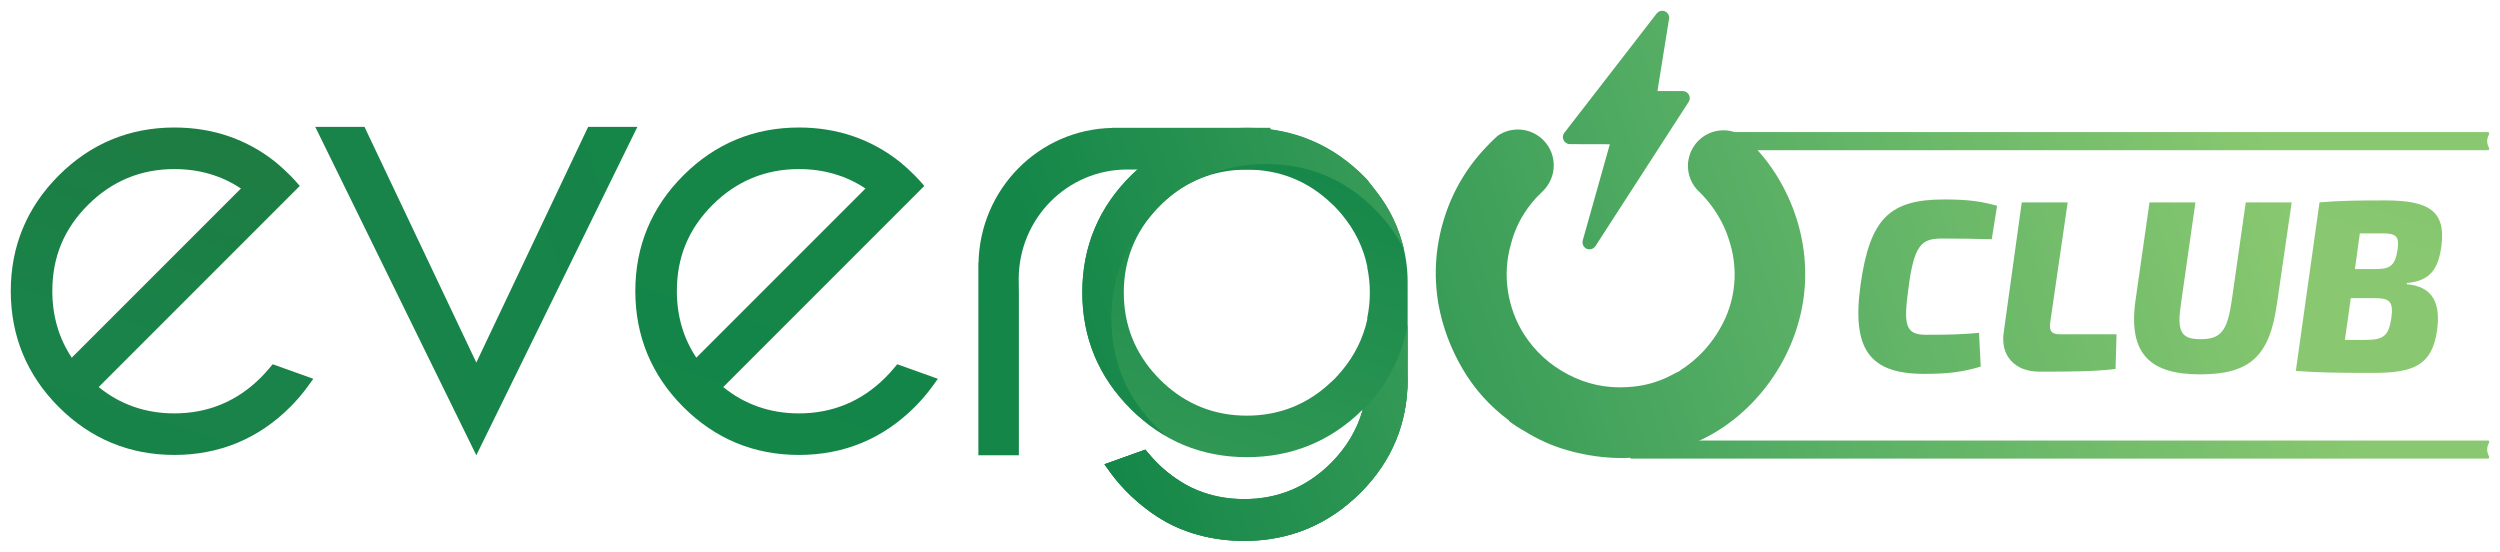
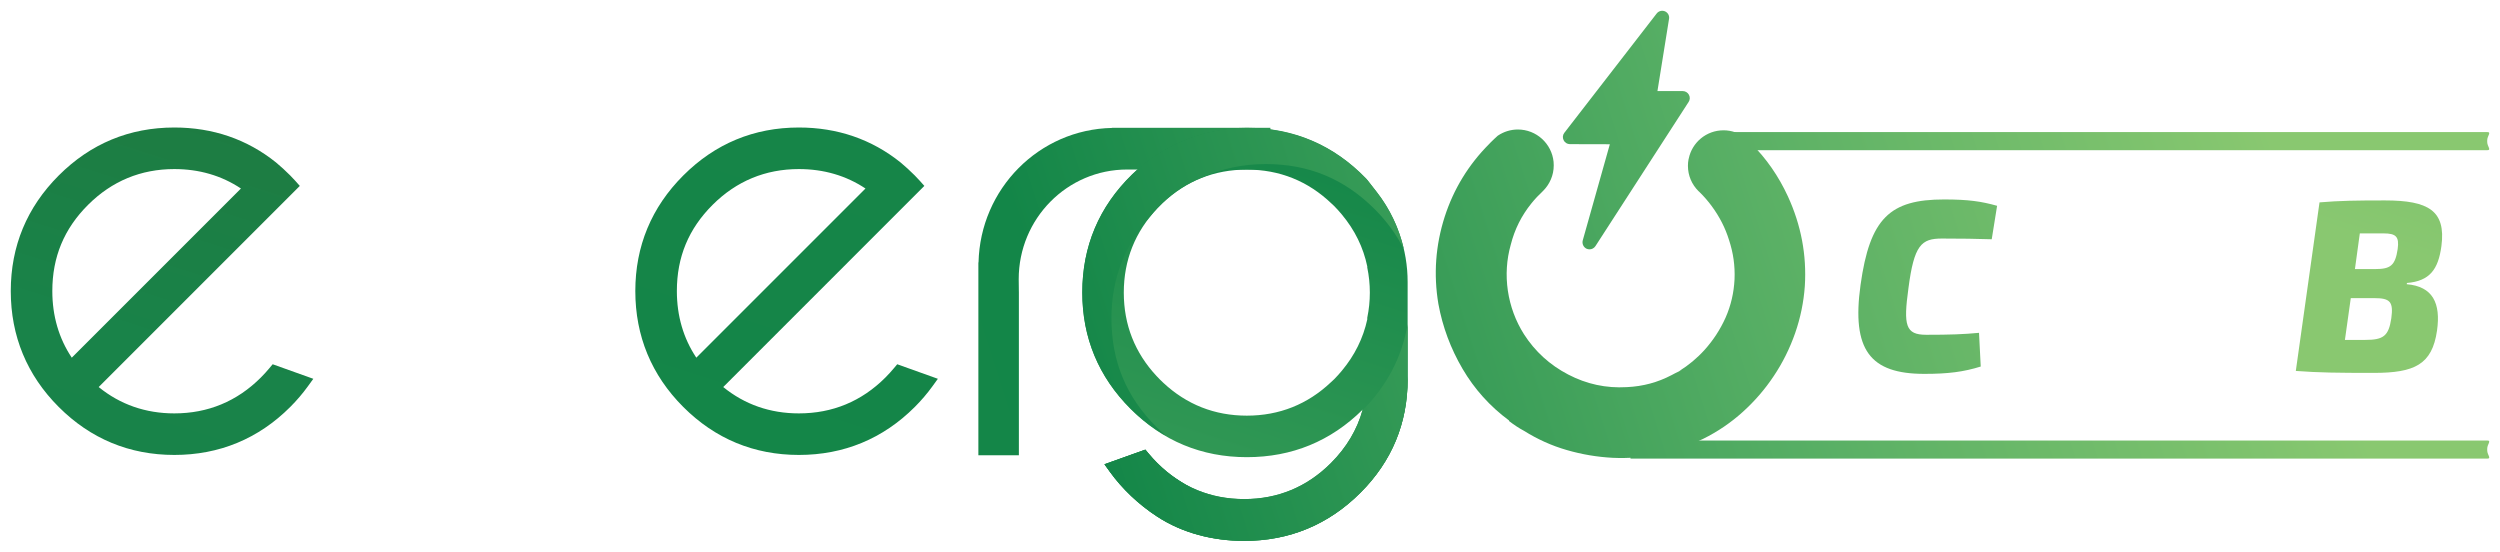
<svg xmlns="http://www.w3.org/2000/svg" id="Layer_1" viewBox="0 0 410.273 90.532">
  <defs>
    <style>.cls-1{fill:url(#linear-gradient-8);}.cls-2{fill:url(#linear-gradient-7);}.cls-3{fill:url(#linear-gradient-5);}.cls-4{fill:url(#linear-gradient-6);}.cls-5{fill:url(#linear-gradient-9);}.cls-6{fill:url(#linear-gradient-4);}.cls-7{fill:url(#linear-gradient-3);}.cls-8{fill:url(#linear-gradient-2);}.cls-9{fill:url(#linear-gradient);}.cls-10{fill:url(#linear-gradient-10);}.cls-11{fill:url(#linear-gradient-11);}.cls-12{fill:url(#linear-gradient-12);}.cls-13{fill:url(#linear-gradient-13);}.cls-14{fill:url(#linear-gradient-14);}.cls-15{fill:url(#linear-gradient-15);}.cls-16{fill:url(#linear-gradient-16);}</style>
    <linearGradient id="linear-gradient" x1="-1213.888" y1="681.216" x2="-831.993" y2="802.939" gradientTransform="translate(1206.838 831.972) scale(1 -1)" gradientUnits="userSpaceOnUse">
      <stop offset="0" stop-color="#22753b" />
      <stop offset=".184" stop-color="#198349" />
      <stop offset=".5" stop-color="#138648" />
      <stop offset=".776" stop-color="#56ae64" />
      <stop offset="1" stop-color="#89c870" />
    </linearGradient>
    <linearGradient id="linear-gradient-2" x1="-1211.985" y1="675.243" x2="-830.09" y2="796.966" gradientTransform="translate(1206.838 831.972) scale(1 -1)" gradientUnits="userSpaceOnUse">
      <stop offset="0" stop-color="#22753b" />
      <stop offset=".184" stop-color="#198349" />
      <stop offset=".5" stop-color="#138648" />
      <stop offset=".776" stop-color="#56ae64" />
      <stop offset="1" stop-color="#89c870" />
    </linearGradient>
    <linearGradient id="linear-gradient-3" x1="-1210.094" y1="669.311" x2="-828.199" y2="791.034" gradientTransform="translate(1206.838 831.972) scale(1 -1)" gradientUnits="userSpaceOnUse">
      <stop offset="0" stop-color="#22753b" />
      <stop offset=".184" stop-color="#198349" />
      <stop offset=".5" stop-color="#138648" />
      <stop offset=".776" stop-color="#56ae64" />
      <stop offset="1" stop-color="#89c870" />
    </linearGradient>
    <linearGradient id="linear-gradient-4" x1="-370.048" y1="-115.547" x2="40.562" y2="15.33" gradientTransform="translate(406.738 .002) rotate(90)" gradientUnits="userSpaceOnUse">
      <stop offset="0" stop-color="#22753b" />
      <stop offset=".184" stop-color="#198349" />
      <stop offset=".5" stop-color="#138648" />
      <stop offset=".776" stop-color="#56ae64" />
      <stop offset="1" stop-color="#89c870" />
    </linearGradient>
    <linearGradient id="linear-gradient-5" x1="-16.022" y1="358.219" x2="381.4" y2="484.891" gradientTransform="translate(406.738 .002) rotate(90)" gradientUnits="userSpaceOnUse">
      <stop offset="0" stop-color="#22753b" />
      <stop offset=".184" stop-color="#198349" />
      <stop offset=".5" stop-color="#138648" />
      <stop offset=".776" stop-color="#56ae64" />
      <stop offset="1" stop-color="#89c870" />
    </linearGradient>
    <linearGradient id="linear-gradient-6" x1="-1237.048" y1="753.876" x2="-855.153" y2="875.599" gradientTransform="translate(1206.838 831.972) scale(1 -1)" gradientUnits="userSpaceOnUse">
      <stop offset="0" stop-color="#22753b" />
      <stop offset=".184" stop-color="#198349" />
      <stop offset=".5" stop-color="#138648" />
      <stop offset=".776" stop-color="#56ae64" />
      <stop offset="1" stop-color="#89c870" />
    </linearGradient>
    <linearGradient id="linear-gradient-7" x1="-112.847" y1="224.863" x2="284.575" y2="351.536" gradientTransform="translate(406.738 .002) rotate(90)" gradientUnits="userSpaceOnUse">
      <stop offset="0" stop-color="#22753b" />
      <stop offset=".184" stop-color="#198349" />
      <stop offset=".5" stop-color="#138648" />
      <stop offset=".776" stop-color="#56ae64" />
      <stop offset="1" stop-color="#89c870" />
    </linearGradient>
    <linearGradient id="linear-gradient-8" x1="-1227.026" y1="722.433" x2="-845.131" y2="844.157" gradientTransform="translate(1206.838 831.972) scale(1 -1)" gradientUnits="userSpaceOnUse">
      <stop offset="0" stop-color="#22753b" />
      <stop offset=".184" stop-color="#198349" />
      <stop offset=".5" stop-color="#138648" />
      <stop offset=".776" stop-color="#56ae64" />
      <stop offset="1" stop-color="#89c870" />
    </linearGradient>
    <linearGradient id="linear-gradient-9" x1="-202.42" y1="120.362" x2="244.317" y2="262.752" gradientTransform="translate(406.738 .002) rotate(90)" gradientUnits="userSpaceOnUse">
      <stop offset="0" stop-color="#22753b" />
      <stop offset=".184" stop-color="#198349" />
      <stop offset=".5" stop-color="#138648" />
      <stop offset=".776" stop-color="#56ae64" />
      <stop offset="1" stop-color="#89c870" />
    </linearGradient>
    <linearGradient id="linear-gradient-10" x1="-1225.406" y1="717.351" x2="-843.511" y2="839.074" gradientTransform="translate(1206.838 831.972) scale(1 -1)" gradientUnits="userSpaceOnUse">
      <stop offset="0" stop-color="#22753b" />
      <stop offset=".184" stop-color="#198349" />
      <stop offset=".5" stop-color="#138648" />
      <stop offset=".776" stop-color="#56ae64" />
      <stop offset="1" stop-color="#89c870" />
    </linearGradient>
    <linearGradient id="linear-gradient-11" x1="-1216.05" y1="687.996" x2="-834.155" y2="809.719" gradientTransform="translate(1206.838 831.972) scale(1 -1)" gradientUnits="userSpaceOnUse">
      <stop offset="0" stop-color="#22753b" />
      <stop offset=".184" stop-color="#198349" />
      <stop offset=".5" stop-color="#138648" />
      <stop offset=".776" stop-color="#56ae64" />
      <stop offset="1" stop-color="#89c870" />
    </linearGradient>
    <linearGradient id="linear-gradient-12" x1="-1215.056" y1="684.878" x2="-833.161" y2="806.601" gradientTransform="translate(1206.838 831.972) scale(1 -1)" gradientUnits="userSpaceOnUse">
      <stop offset="0" stop-color="#22753b" />
      <stop offset=".184" stop-color="#198349" />
      <stop offset=".5" stop-color="#138648" />
      <stop offset=".776" stop-color="#56ae64" />
      <stop offset="1" stop-color="#89c870" />
    </linearGradient>
    <linearGradient id="linear-gradient-13" x1="-1226.076" y1="719.451" x2="-844.181" y2="841.174" gradientTransform="translate(1206.838 831.972) scale(1 -1)" gradientUnits="userSpaceOnUse">
      <stop offset="0" stop-color="#22753b" />
      <stop offset=".184" stop-color="#198349" />
      <stop offset=".5" stop-color="#138648" />
      <stop offset=".776" stop-color="#56ae64" />
      <stop offset="1" stop-color="#89c870" />
    </linearGradient>
    <linearGradient id="linear-gradient-14" x1="-1218.982" y1="697.196" x2="-837.087" y2="818.919" gradientTransform="translate(1206.838 831.972) scale(1 -1)" gradientUnits="userSpaceOnUse">
      <stop offset="0" stop-color="#22753b" />
      <stop offset=".184" stop-color="#198349" />
      <stop offset=".5" stop-color="#138648" />
      <stop offset=".776" stop-color="#56ae64" />
      <stop offset="1" stop-color="#89c870" />
    </linearGradient>
    <linearGradient id="linear-gradient-15" x1="-1218.24" y1="694.866" x2="-836.345" y2="816.589" gradientTransform="translate(1206.838 831.972) scale(1 -1)" gradientUnits="userSpaceOnUse">
      <stop offset="0" stop-color="#22753b" />
      <stop offset=".184" stop-color="#198349" />
      <stop offset=".5" stop-color="#138648" />
      <stop offset=".776" stop-color="#56ae64" />
      <stop offset="1" stop-color="#89c870" />
    </linearGradient>
    <linearGradient id="linear-gradient-16" x1="-1204.346" y1="651.275" x2="-822.451" y2="772.999" gradientTransform="translate(1206.838 831.972) scale(1 -1)" gradientUnits="userSpaceOnUse">
      <stop offset="0" stop-color="#22753b" />
      <stop offset=".184" stop-color="#198349" />
      <stop offset=".5" stop-color="#138648" />
      <stop offset=".776" stop-color="#56ae64" />
      <stop offset="1" stop-color="#89c870" />
    </linearGradient>
  </defs>
  <path class="cls-9" d="M327.743,33.773l-.882,5.493c-2.807-.081-4.651-.12-8.178-.12-3.368,0-4.571,1.042-5.493,8.178-.841,6.094-.481,7.617,2.927,7.617,3.929,0,6.133-.081,8.659-.321l.281,5.532c-2.846.882-5.332,1.203-9.26,1.203-8.9,0-11.947-3.929-10.464-14.593,1.523-10.944,4.811-14.031,13.711-14.031,4.009,0,6.134.321,8.7,1.042h0Z" />
-   <path class="cls-8" d="M336.44,53.056c-.12,1.243.2,1.804,1.604,1.804h9.3l-.16,5.693c-3.608.441-8.258.441-12.508.441-3.929,0-6.414-2.526-5.853-6.415l2.966-21.367h7.537s-2.886,19.844-2.886,19.844Z" />
-   <path class="cls-7" d="M373.681,49.769c-1.203,8.66-4.37,11.667-12.668,11.667-8.058,0-11.746-3.287-10.584-11.947l2.325-16.276h7.537l-2.365,16.557c-.682,4.571-.081,5.893,3.207,5.893,3.408,0,4.37-1.443,5.092-6.173l2.325-16.276h7.537l-2.405,16.557v-.002Z" />
  <path class="cls-6" d="M395.005,46.441l-.04.201c4.289.361,5.612,3.126,4.971,7.617-.802,5.573-3.689,6.936-10.383,6.936-5.933,0-9.06-.04-12.789-.321l3.889-27.662c3.287-.281,6.134-.321,10.744-.321,7.136,0,10.023,1.684,9.261,7.496-.522,3.849-1.924,5.733-5.653,6.053h0ZM389.674,48.927h-3.889l-.962,6.855h3.327c3.007,0,3.848-.641,4.289-3.568.361-2.686-.2-3.287-2.766-3.287h.001ZM391.157,38.303h-3.889l-.802,5.853h3.367c2.485,0,3.247-.601,3.648-3.287.281-2.044-.281-2.566-2.325-2.566h0Z" />
  <path class="cls-3" d="M44.228,60.401c-.442.531-.922,1.056-1.426,1.56-3.902,3.902-8.677,5.88-14.191,5.88-4.715,0-8.886-1.454-12.416-4.324L49.201,30.51l-.729-.821c-.264-.298-.545-.595-.842-.892-.768-.769-1.55-1.485-2.34-2.143-4.744-3.801-10.355-5.729-16.679-5.729-7.366,0-13.749,2.648-18.972,7.872-5.224,5.223-7.872,11.606-7.872,18.972s2.648,13.797,7.872,19.019c5.222,5.224,11.605,7.872,18.972,7.872s13.796-2.648,19.019-7.872c1.066-1.066,2.035-2.199,2.88-3.368l.908-1.256-6.669-2.387s-.521.624-.521.624ZM28.611,27.746c4.077,0,7.747,1.072,10.929,3.191l-27.762,27.762c-2.119-3.183-3.192-6.852-3.192-10.929,0-5.591,1.923-10.225,5.878-14.166,3.902-3.887,8.662-5.858,14.147-5.858Z" />
-   <polygon class="cls-4" points="78.168 59.501 59.815 20.815 51.733 20.815 78.168 74.714 104.602 20.815 96.522 20.815 78.168 59.501" />
  <path class="cls-2" d="M146.721,60.401c-.442.531-.922,1.056-1.426,1.56-3.902,3.902-8.677,5.88-14.191,5.88-4.715,0-8.886-1.454-12.416-4.324l33.006-33.007-.729-.821c-.264-.298-.545-.595-.842-.892-.768-.769-1.55-1.485-2.34-2.143-4.744-3.801-10.355-5.729-16.679-5.729-7.366,0-13.749,2.648-18.972,7.872-5.224,5.223-7.872,11.606-7.872,18.972s2.648,13.797,7.872,19.019c5.222,5.224,11.605,7.872,18.972,7.872s13.796-2.648,19.019-7.872c1.066-1.066,2.035-2.199,2.88-3.368l.908-1.256-6.669-2.387-.521.624h0ZM131.104,27.746c4.077,0,7.747,1.072,10.929,3.191l-27.762,27.762c-2.119-3.183-3.192-6.852-3.192-10.929,0-5.591,1.923-10.225,5.878-14.166,3.902-3.887,8.662-5.858,14.146-5.858h.001Z" />
  <path class="cls-1" d="M182.497,20.972v.023c-11.978.241-21.633,9.98-21.911,22.08l-.026-.019v31.658h6.648v-26.836l-.004-.003c-.007-.44-.024-1.466-.024-2.064,0-9.936,7.967-17.991,17.794-17.991.275,0,4.762.006,4.762.006v-.006h18.749v-6.848h-25.988Z" />
  <path class="cls-5" d="M225.939,31.551l-1.509-1.934c-.08-.093-.162-.187-.242-.279-5.331-5.516-11.915-8.315-19.558-8.318-7.003-.003-13.825,2.756-18.841,7.643-5.423,5.283-8.174,11.799-8.174,19.359,0,7.41,2.664,13.831,7.919,19.084,5.253,5.254,11.673,7.918,19.083,7.918s13.773-2.622,19.016-7.805c-.895,3.259-2.639,6.197-5.211,8.77-3.925,3.925-8.712,5.914-14.228,5.914-5.548,0-10.351-1.99-14.276-5.915-.504-.503-.986-1.031-1.433-1.568l-.524-.629-6.709,2.401.913,1.264c1.989,2.755,4.678,5.324,7.719,7.307,4.243,2.768,9.253,4.002,14.319,4,7.404-.002,13.821-2.666,19.074-7.918,5.129-5.13,7.73-11.393,7.73-18.614v-15.946c0-5.339-1.784-10.525-5.068-14.734h0ZM224.383,52.415c-.672,3.091-2.07,5.901-4.143,8.39-.028.035-.056.069-.085.104-.38.451-.777.894-1.202,1.323-.165.166-.343.318-.514.478-3.841,3.639-8.483,5.502-13.823,5.502h-.003c-5.288,0-9.89-1.83-13.708-5.399-.374-.347-.733-.706-1.08-1.08-3.569-3.818-5.398-8.419-5.399-13.708v-.003h0c0-5.34,1.863-9.982,5.502-13.823.281-.298.57-.587.868-.868,3.84-3.636,8.479-5.498,13.817-5.498h.003c5.392,0,10.073,1.896,13.936,5.605.126.121.26.233.383.357.434.436.837.887,1.223,1.346.026.032.052.064.078.096,2.097,2.518,3.496,5.36,4.146,8.482v.186c.276,1.33.423,2.706.423,4.118s-.147,2.788-.423,4.117v.275h.001Z" />
  <path class="cls-10" d="M191.389,71.546c-.533-.458-1.063-.927-1.577-1.439-4.989-4.97-7.414-10.814-7.414-17.868,0-6.467,2.185-12.115,6.443-16.833.346-.426.702-.847,1.088-1.255.281-.298.57-.587.868-.868,1.968-1.863,4.149-3.253,6.523-4.173,3.179-1.438,6.645-2.186,10.392-2.186,7.053,0,12.908,2.426,17.899,7.415,2.001,2.001,3.579,4.194,4.774,6.548-.778-3.395-2.277-6.605-4.446-9.385l-1.509-1.934c-.08-.093-.162-.187-.242-.279-5.331-5.516-11.915-8.315-19.558-8.318-7.003-.003-13.825,2.756-18.841,7.643-5.423,5.283-8.174,11.799-8.174,19.359,0,7.41,2.664,13.831,7.919,19.084,1.812,1.813,3.773,3.295,5.856,4.488h0Z" />
  <path class="cls-11" d="M223.592,67.347c-.906,3.208-2.634,6.103-5.171,8.641-3.925,3.925-8.712,5.914-14.228,5.914-5.548,0-10.351-1.99-14.276-5.915-.504-.503-.986-1.031-1.433-1.568l-.524-.629-6.709,2.401.913,1.264c1.989,2.755,4.678,5.324,7.719,7.307,4.243,2.768,9.253,4.002,14.319,4,7.404-.002,13.821-2.666,19.074-7.918,5.129-5.13,7.73-11.393,7.73-18.614v-9.031c-.914,5.354-3.384,10.102-7.414,14.147h0Z" />
  <path class="cls-12" d="M224.089,75.721c-4.791,4.773-10.411,7.093-17.184,7.093-5.081,0-9.514-1.306-13.434-3.974-1.251-.8-2.442-1.74-3.554-2.852-.504-.503-.986-1.031-1.433-1.568l-.406-.488-.072-.087-.046-.055-6.709,2.401.913,1.264c1.989,2.755,4.678,5.324,7.719,7.307,4.243,2.768,9.253,4.002,14.319,4,7.404-.002,13.821-2.666,19.074-7.918,5.129-5.13,7.73-11.393,7.73-18.614v-.521c-.627,5.388-2.891,10.002-6.917,14.012h0Z" />
  <path class="cls-13" d="M277.167,15.551c-.196-.368-.588-.601-.998-.604l-4.166-.007,1.902-11.842c.097-.523-.19-1.03-.666-1.238-.485-.204-1.043-.058-1.362.356l-15.163,19.589c-.269.342-.3.808-.112,1.193.195.409.586.65,1.027.657l6.562.016-4.448,15.786c-.141.542.117,1.124.641,1.367.159.063.312.095.474.095.374,0,.744-.184.967-.525l15.299-23.669c.23-.341.254-.803.042-1.173h.001Z" />
-   <path class="cls-14" d="M282.838,21.383c1.352,0,2.598.464,3.593,1.233.146.119.292.252.438.398.106.106.225.212.331.332.04.053.093.106.146.159,2.532,2.506,4.547,5.422,6.072,8.737,2.161,4.707,3.089,9.612,2.771,14.703-.186,2.638-.716,5.21-1.591,7.729-.888,2.519-2.042,4.852-3.5,7.027-1.432,2.161-3.129,4.123-5.078,5.886-1.949,1.763-4.123,3.248-6.51,4.428-2.32,1.127-4.746,1.962-7.252,2.506-2.519.53-5.051.729-7.597.61-2.546-.133-5.065-.557-7.53-1.273-2.493-.716-4.826-1.777-7.027-3.155-.822-.438-1.644-.981-2.453-1.604v-.093c-3.142-2.32-5.688-5.157-7.636-8.485-1.949-3.328-3.275-6.881-3.964-10.659-.809-4.826-.464-9.599,1.034-14.279,1.472-4.561,3.911-8.551,7.292-11.945.08-.093.159-.172.252-.265.384-.385.782-.756,1.18-1.114,0-.013.013-.013.027-.013.928-.623,2.055-.994,3.261-.994,3.049,0,5.555,2.32,5.86,5.29.013.186.027.398.027.597,0,1.631-.663,3.089-1.724,4.163-.013.013-.027.026-.04.04-.676.636-1.313,1.299-1.896,2.028-1.631,2.015-2.758,4.269-3.394,6.788-.689,2.453-.848,4.972-.477,7.544.385,2.572,1.26,4.958,2.652,7.159,1.816,2.824,4.229,5.025,7.252,6.602,3.023,1.578,6.218,2.267,9.612,2.068,2.652-.119,5.091-.782,7.358-1.975.371-.212.742-.398,1.127-.597-.186.106-.371.212-.557.318.398-.199.782-.411,1.18-.623-.172.08-.331.159-.504.239,1.538-.955,2.93-2.108,4.176-3.487,1.405-1.565,2.559-3.328,3.434-5.277.888-2.015,1.366-4.11,1.472-6.311.093-2.201-.212-4.335-.901-6.417-.623-2.015-1.578-3.858-2.837-5.568-.61-.835-1.286-1.604-2.015-2.32-.066-.053-.132-.106-.186-.172-1.061-1.061-1.71-2.519-1.71-4.123,0-.358.027-.703.093-1.034.013-.066.027-.119.04-.159.544-2.651,2.89-4.64,5.701-4.64l-.002-.002Z" />
+   <path class="cls-14" d="M282.838,21.383c1.352,0,2.598.464,3.593,1.233.146.119.292.252.438.398.106.106.225.212.331.332.04.053.093.106.146.159,2.532,2.506,4.547,5.422,6.072,8.737,2.161,4.707,3.089,9.612,2.771,14.703-.186,2.638-.716,5.21-1.591,7.729-.888,2.519-2.042,4.852-3.5,7.027-1.432,2.161-3.129,4.123-5.078,5.886-1.949,1.763-4.123,3.248-6.51,4.428-2.32,1.127-4.746,1.962-7.252,2.506-2.519.53-5.051.729-7.597.61-2.546-.133-5.065-.557-7.53-1.273-2.493-.716-4.826-1.777-7.027-3.155-.822-.438-1.644-.981-2.453-1.604v-.093c-3.142-2.32-5.688-5.157-7.636-8.485-1.949-3.328-3.275-6.881-3.964-10.659-.809-4.826-.464-9.599,1.034-14.279,1.472-4.561,3.911-8.551,7.292-11.945.08-.093.159-.172.252-.265.384-.385.782-.756,1.18-1.114,0-.013.013-.013.027-.013.928-.623,2.055-.994,3.261-.994,3.049,0,5.555,2.32,5.86,5.29.013.186.027.398.027.597,0,1.631-.663,3.089-1.724,4.163-.013.013-.027.026-.04.04-.676.636-1.313,1.299-1.896,2.028-1.631,2.015-2.758,4.269-3.394,6.788-.689,2.453-.848,4.972-.477,7.544.385,2.572,1.26,4.958,2.652,7.159,1.816,2.824,4.229,5.025,7.252,6.602,3.023,1.578,6.218,2.267,9.612,2.068,2.652-.119,5.091-.782,7.358-1.975.371-.212.742-.398,1.127-.597-.186.106-.371.212-.557.318.398-.199.782-.411,1.18-.623-.172.08-.331.159-.504.239,1.538-.955,2.93-2.108,4.176-3.487,1.405-1.565,2.559-3.328,3.434-5.277.888-2.015,1.366-4.11,1.472-6.311.093-2.201-.212-4.335-.901-6.417-.623-2.015-1.578-3.858-2.837-5.568-.61-.835-1.286-1.604-2.015-2.32-.066-.053-.132-.106-.186-.172-1.061-1.061-1.71-2.519-1.71-4.123,0-.358.027-.703.093-1.034.013-.066.027-.119.04-.159.544-2.651,2.89-4.64,5.701-4.64Z" />
  <path class="cls-15" d="M408.175,21.675h-124.306v2.974h124.306c.747,0,0-.606,0-1.353v-.267c0-.747.747-1.353,0-1.353h0Z" />
  <path class="cls-16" d="M408.175,72.29h-140.595v2.974h140.595c.747,0,0-.606,0-1.353v-.267c0-.747.747-1.353,0-1.353h0Z" />
</svg>